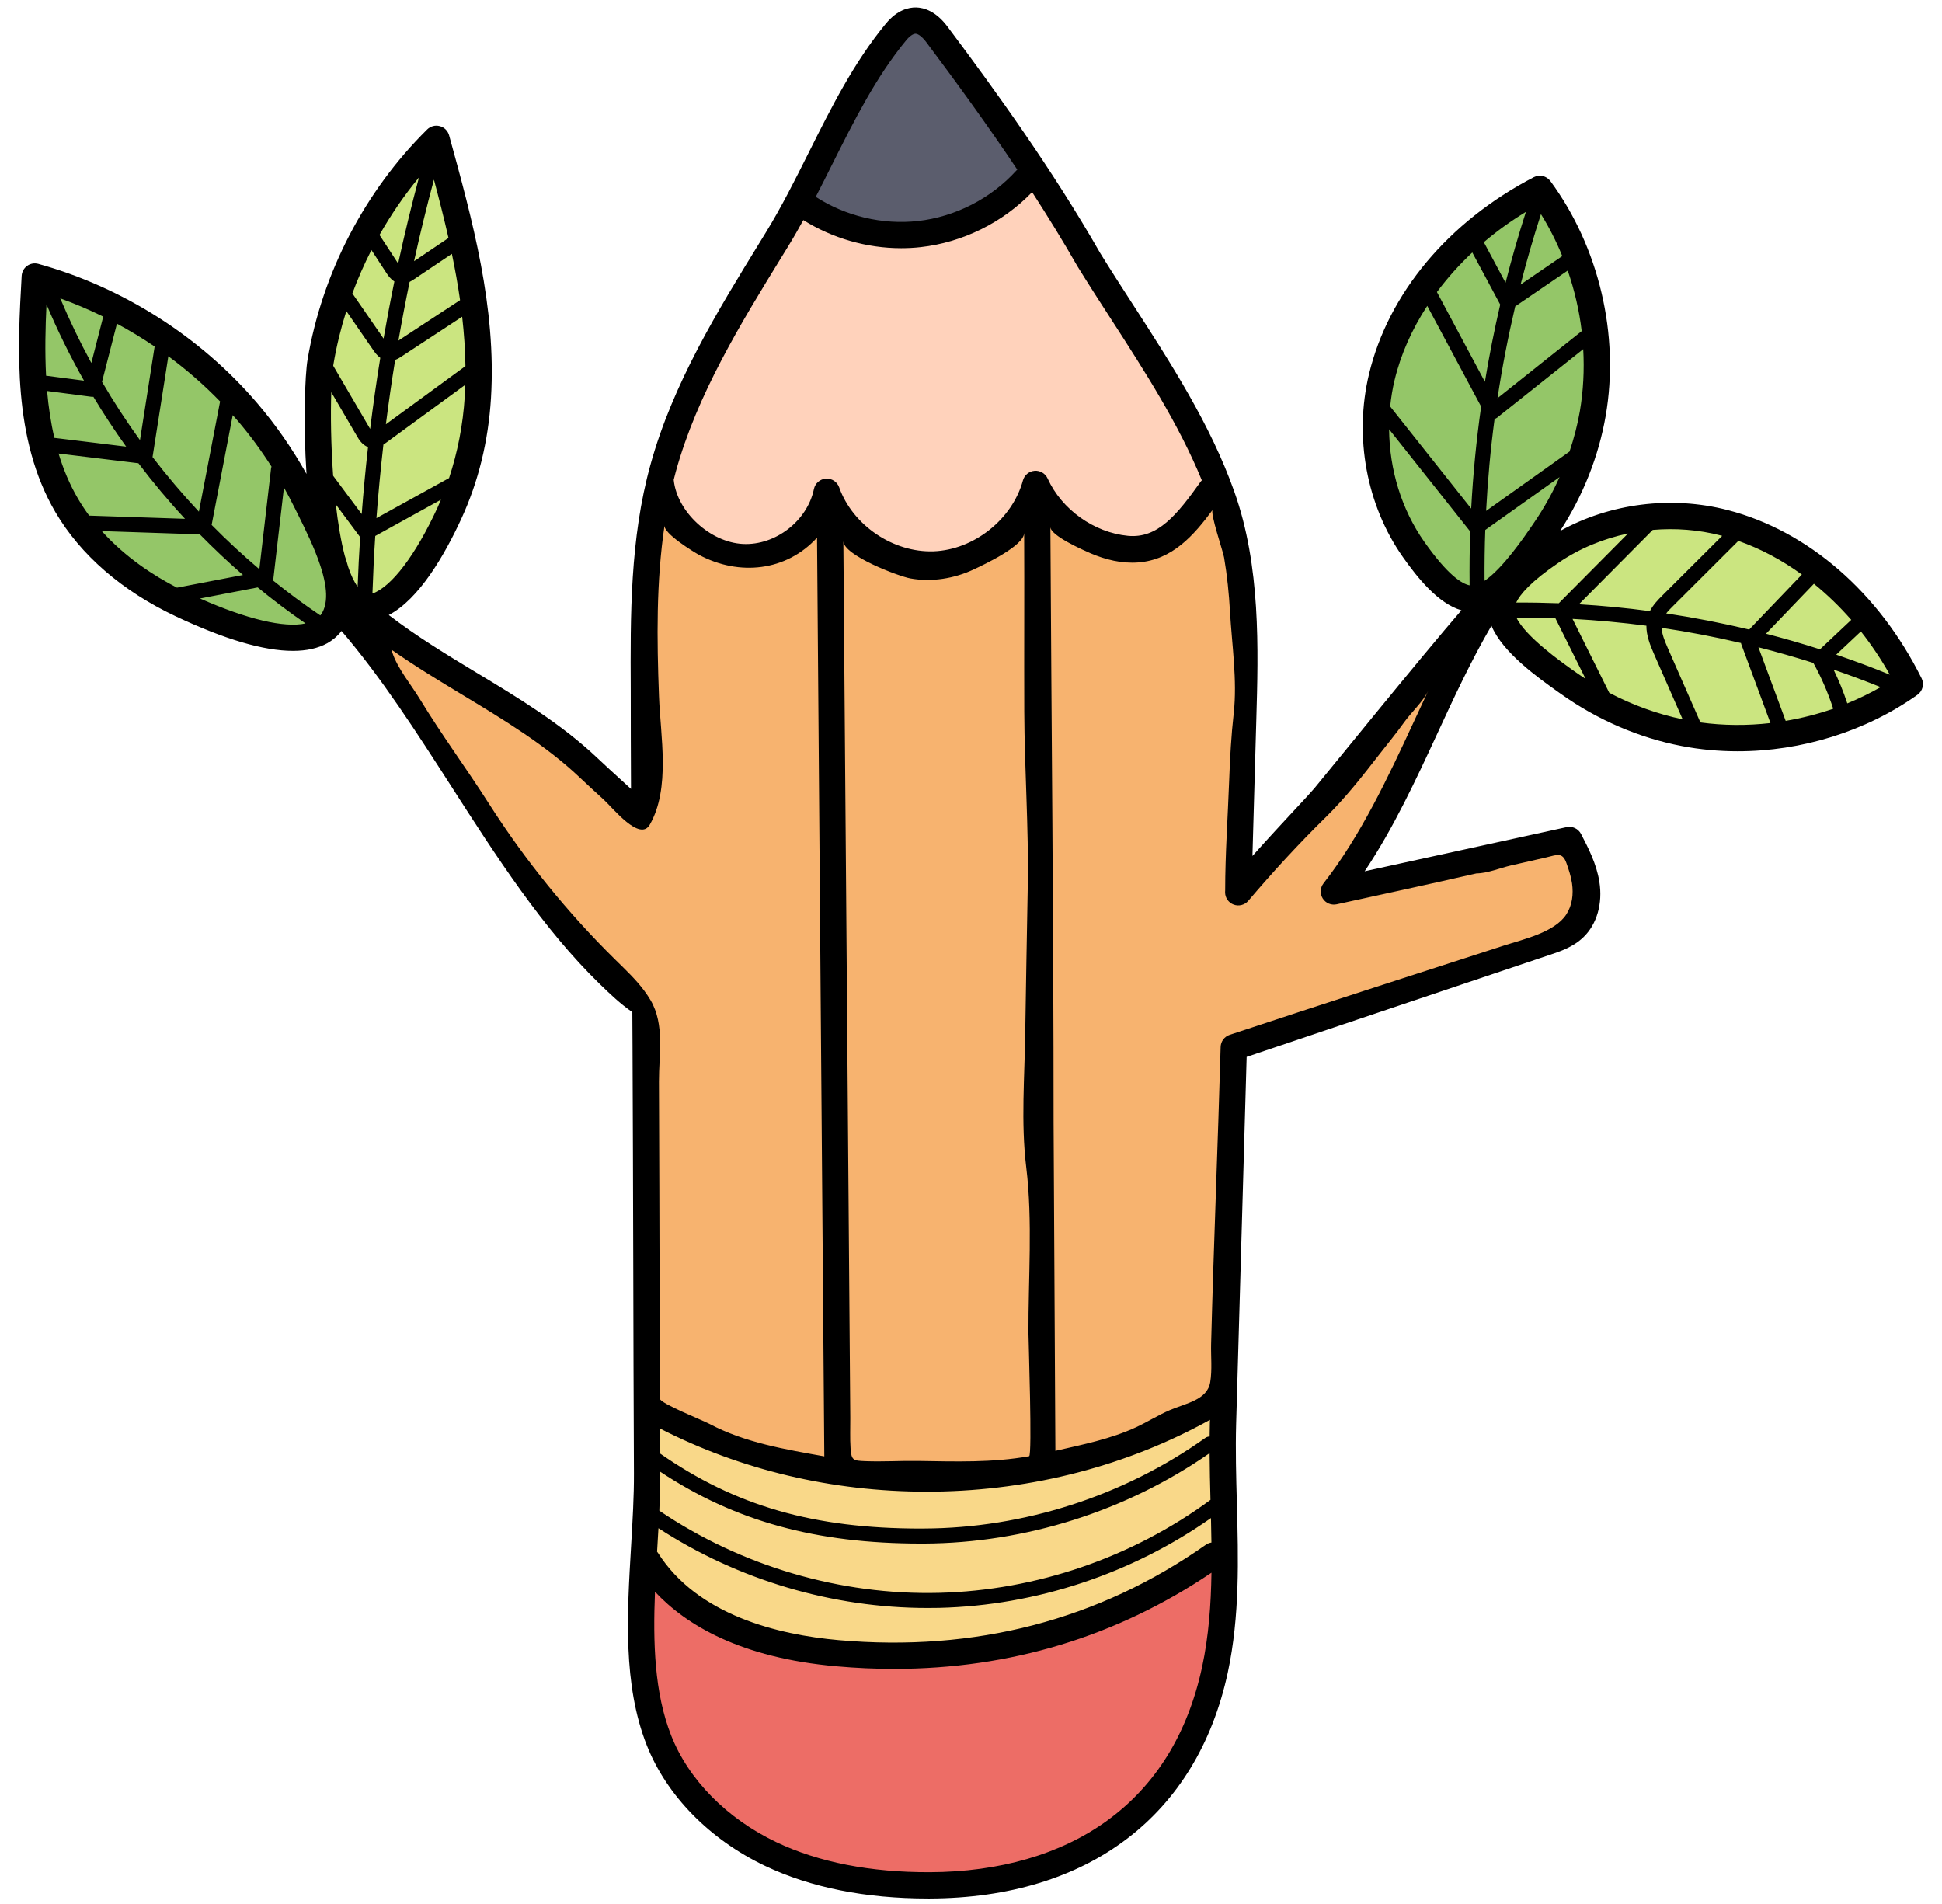
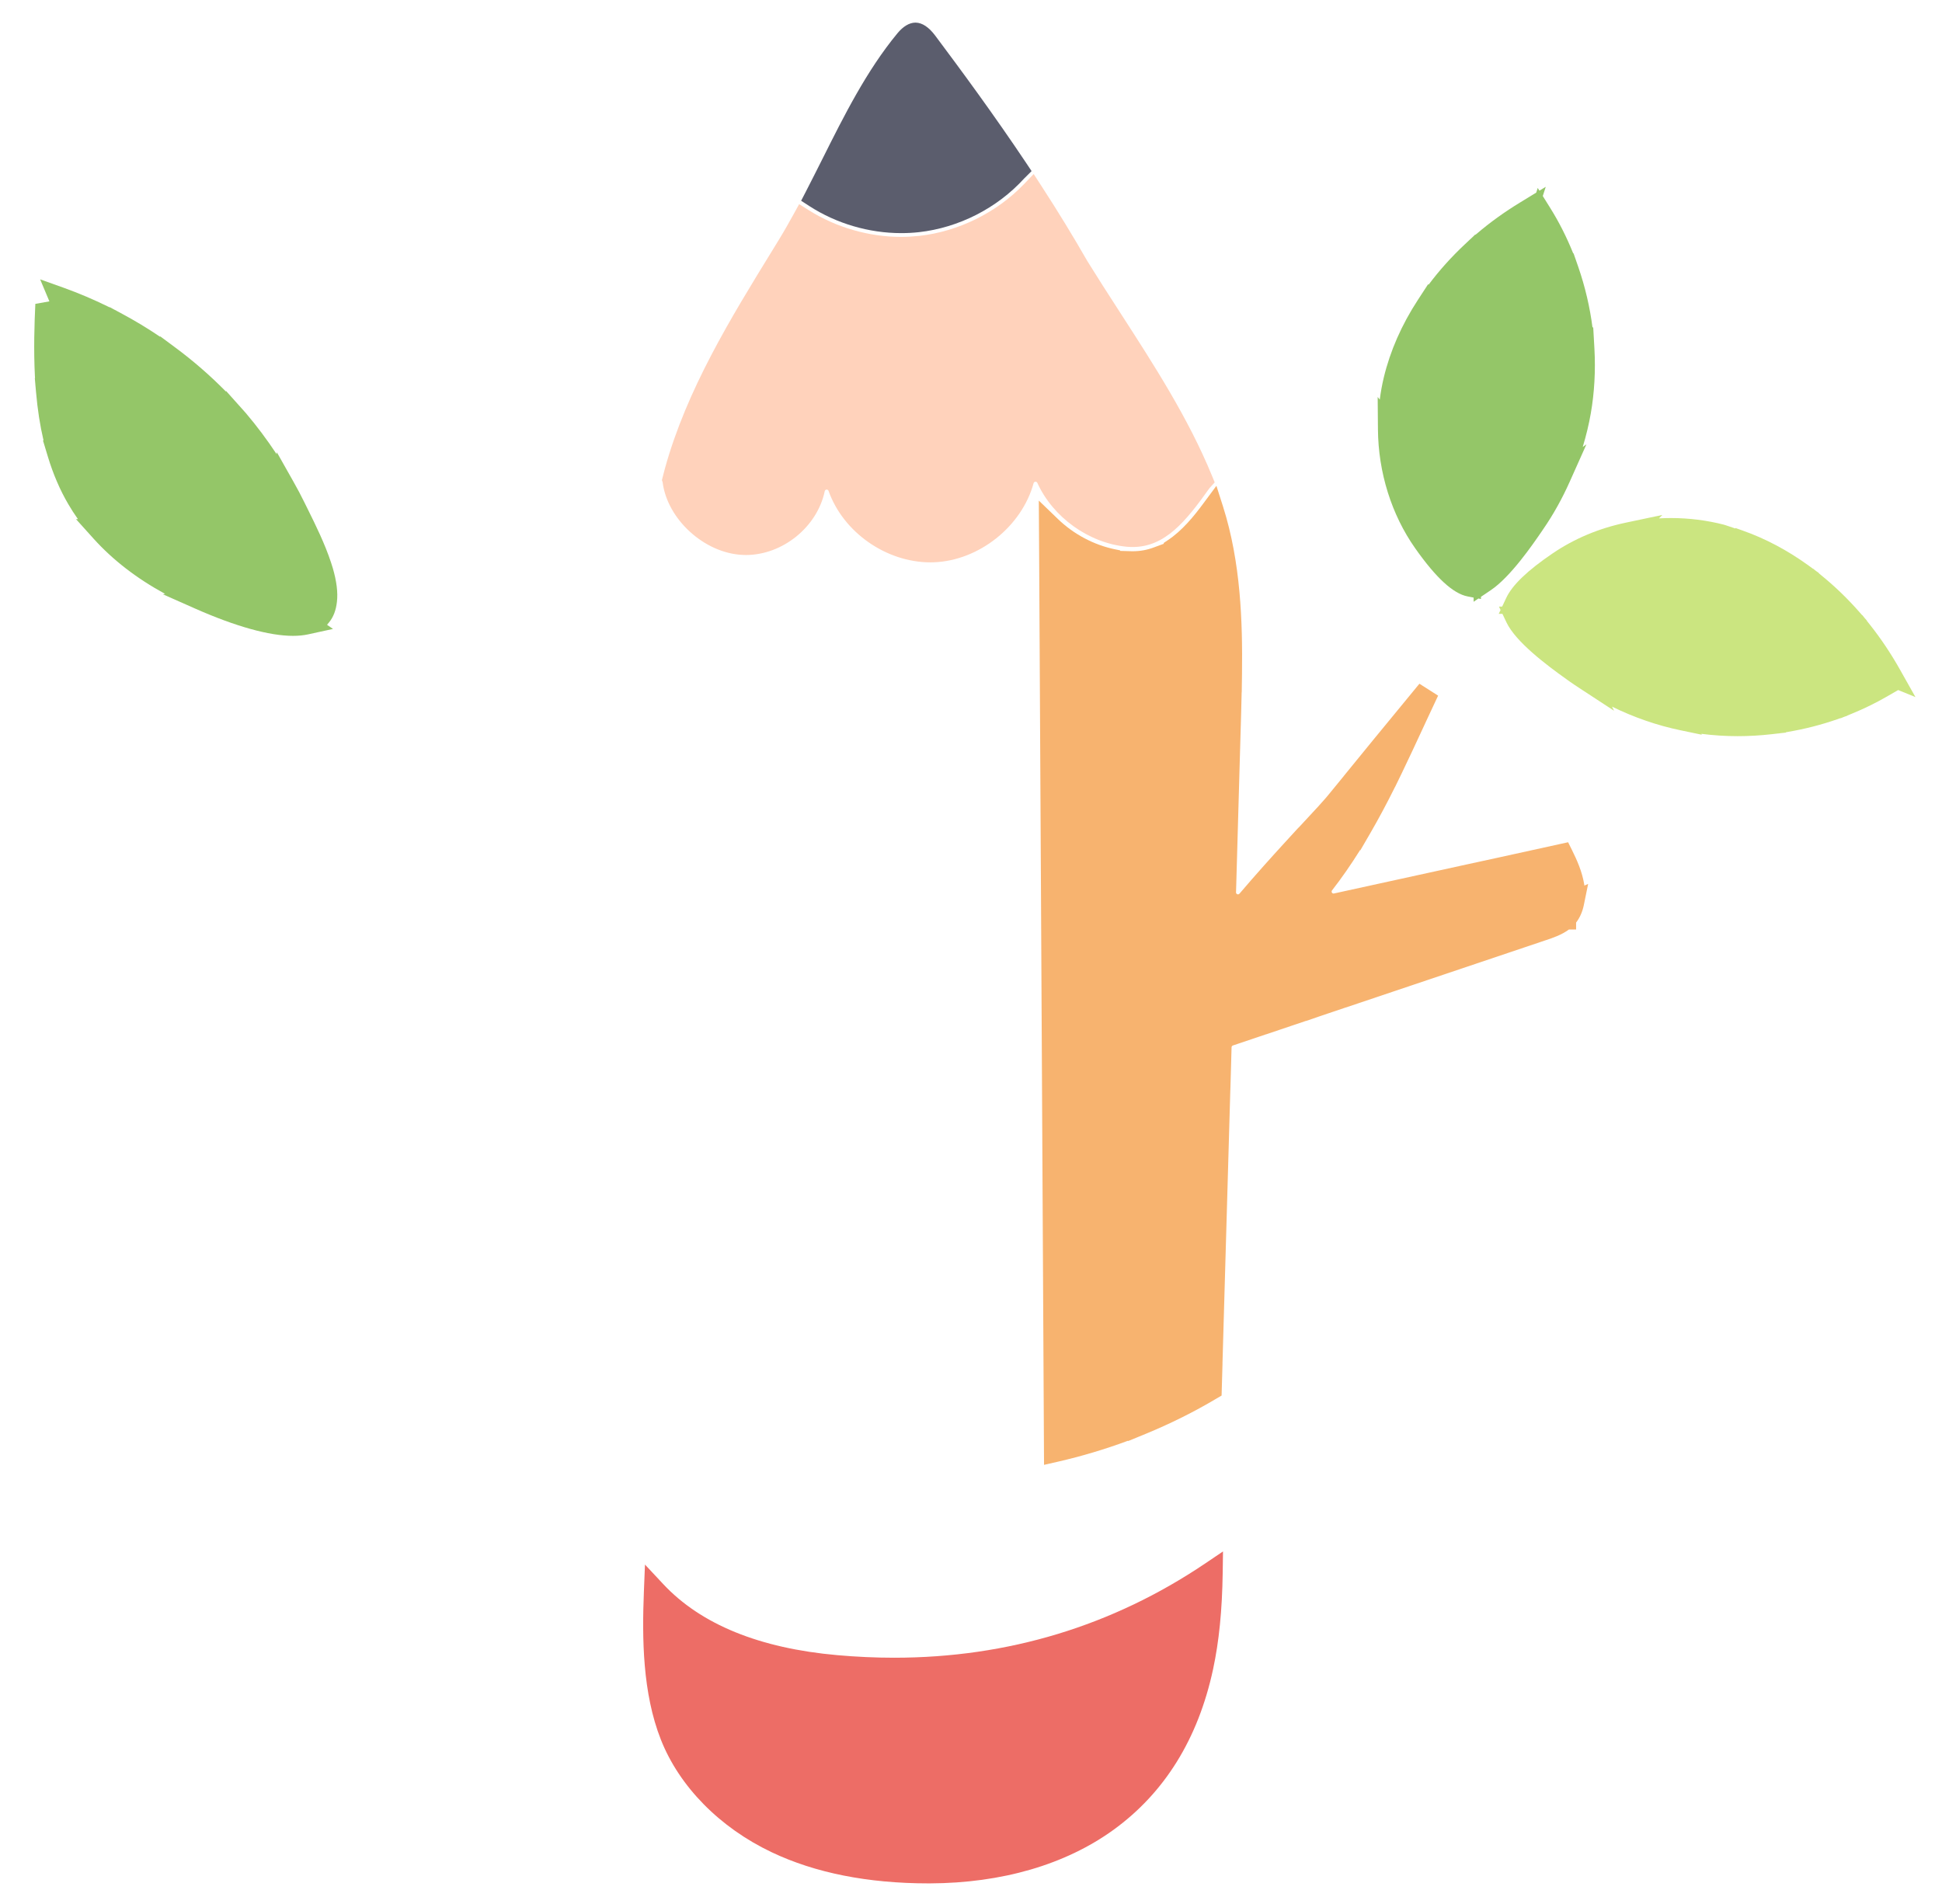
<svg xmlns="http://www.w3.org/2000/svg" width="51" height="50" viewBox="0 0 51 50" fill="none">
  <g clip-path="url(#clip0_9380_8378)">
    <path d="M26.958 4.293C26.102 3.012 25.227 1.826 24.56 0.935C24.393 0.713 24.221 0.598 24.049 0.594H24.037C23.88 0.596 23.718 0.693 23.569 0.873C22.759 1.853 22.169 3.033 21.595 4.18C21.453 4.463 21.309 4.749 21.161 5.036L21.039 5.272L21.262 5.416C21.967 5.871 22.821 6.122 23.667 6.122C23.822 6.122 23.979 6.114 24.132 6.097C25.181 5.98 26.189 5.465 26.898 4.685C26.906 4.678 26.914 4.671 26.921 4.663L27.091 4.493L26.958 4.293Z" fill="#5B5D6D" />
    <path d="M50.303 18.306L49.89 17.573C49.656 17.158 49.391 16.763 49.104 16.401L49.025 16.302L49.029 16.299L48.968 16.229L48.905 16.151L48.902 16.154L48.842 16.086C48.528 15.727 48.186 15.396 47.825 15.104L47.765 15.054L47.769 15.05L47.674 14.981L47.615 14.933L47.612 14.936L47.497 14.852C46.943 14.451 46.357 14.14 45.754 13.929L45.58 13.867L45.57 13.878L45.325 13.795L45.295 13.786L45.278 13.78C44.825 13.663 44.354 13.604 43.876 13.604C43.773 13.604 43.67 13.608 43.567 13.613L43.656 13.523L42.698 13.725C41.993 13.873 41.347 14.144 40.778 14.53C40.115 14.98 39.715 15.363 39.557 15.7L39.449 15.929L39.365 15.93L39.407 16.019L39.359 16.12L39.456 16.12L39.563 16.346C39.806 16.853 40.591 17.449 41.16 17.853L41.229 17.902C41.314 17.963 41.401 18.019 41.484 18.074L42.388 18.665L42.333 18.556C42.914 18.841 43.519 19.05 44.135 19.178L44.691 19.294L44.681 19.271C44.992 19.311 45.313 19.332 45.634 19.332C45.931 19.332 46.234 19.314 46.533 19.28L46.708 19.26L46.709 19.262L46.747 19.255L46.904 19.238L46.901 19.229L46.948 19.221C47.397 19.145 47.833 19.033 48.244 18.89L48.335 18.858L48.337 18.863L48.426 18.826L48.514 18.795L48.513 18.791L48.628 18.744C48.948 18.613 49.254 18.464 49.54 18.299L49.849 18.121L50.303 18.306Z" fill="#CBE580" />
-     <path d="M12.429 8.284L12.376 7.811L12.369 7.816C12.312 7.423 12.24 7.016 12.155 6.606L12.066 6.18L12.063 6.182C11.962 5.733 11.844 5.258 11.679 4.642L11.397 3.586L11.113 4.642C11.113 4.643 11.113 4.644 11.112 4.645L10.777 4.473C10.387 4.947 10.035 5.459 9.73 5.995L9.723 5.983L9.493 6.434C9.312 6.789 9.15 7.157 9.009 7.528L8.997 7.511L8.816 8.08C8.681 8.504 8.575 8.936 8.496 9.369L8.442 9.276L8.408 10.29C8.388 10.883 8.4 11.583 8.44 12.248L8.405 12.202L8.529 13.281C8.592 13.832 8.674 14.301 8.774 14.676L8.779 14.692C8.816 14.804 8.841 14.889 8.862 14.966L8.864 14.977L8.868 14.988C8.954 15.239 9.048 15.433 9.157 15.581L9.655 16.261L9.667 15.938L9.879 15.863C10.461 15.659 11.144 14.782 11.754 13.458C11.789 13.385 11.819 13.31 11.85 13.235L12.167 12.464L12.122 12.489C12.327 11.827 12.454 11.135 12.497 10.431C12.502 10.346 12.506 10.262 12.509 10.177L12.534 9.512L12.514 9.527C12.506 9.13 12.478 8.713 12.429 8.284Z" fill="#CBE580" />
    <path d="M29.421 8.216L29.384 8.158C29.105 7.727 28.818 7.281 28.547 6.843L28.547 6.842C28.186 6.211 27.783 5.551 27.347 4.88L27.146 4.57L26.89 4.837C26.171 5.585 25.169 6.08 24.143 6.194C23.982 6.211 23.821 6.221 23.665 6.221C22.821 6.221 21.963 5.974 21.249 5.526L20.987 5.361L20.837 5.633C20.728 5.831 20.597 6.065 20.454 6.297L20.298 6.552C19.185 8.361 18.034 10.233 17.461 12.306C17.448 12.355 17.436 12.403 17.423 12.452L17.383 12.608L17.402 12.665C17.524 13.636 18.495 14.524 19.496 14.572C19.526 14.574 19.556 14.575 19.587 14.575C20.553 14.575 21.463 13.838 21.659 12.898C21.664 12.875 21.683 12.858 21.709 12.857C21.732 12.857 21.752 12.87 21.759 12.891C22.145 13.979 23.272 14.768 24.438 14.768C24.467 14.768 24.496 14.767 24.526 14.766C25.707 14.722 26.833 13.828 27.144 12.688C27.15 12.667 27.168 12.652 27.193 12.65C27.214 12.65 27.234 12.662 27.242 12.68C27.654 13.589 28.598 14.263 29.59 14.358C29.642 14.363 29.694 14.365 29.745 14.365C30.594 14.365 31.139 13.697 31.763 12.819L31.9 12.668L31.83 12.497C31.211 10.986 30.301 9.578 29.421 8.216Z" fill="#FFD2BB" />
-     <path d="M41.602 23.213C41.548 22.886 41.41 22.579 41.283 22.323L41.181 22.118L39.36 22.518L38.522 22.7L37.516 22.92L35.034 23.463C35.03 23.464 35.026 23.465 35.022 23.465C35.005 23.465 34.988 23.456 34.979 23.442C34.967 23.422 34.968 23.398 34.982 23.381C35.231 23.062 35.473 22.714 35.719 22.322L35.724 22.331L35.992 21.869C36.207 21.498 36.416 21.107 36.632 20.673L36.637 20.663L36.638 20.664L36.728 20.479L36.739 20.456H36.739L36.812 20.306C37.005 19.907 37.192 19.503 37.383 19.091L37.458 18.929C37.56 18.709 37.662 18.489 37.767 18.268L37.276 17.955C36.865 18.452 36.443 18.967 36.075 19.416V19.416L35.295 20.372L35.294 20.375L34.892 20.866C34.861 20.904 34.836 20.933 34.82 20.952L34.813 20.96C34.726 21.064 34.562 21.241 34.334 21.486C34.334 21.486 34.198 21.632 34.1 21.738L34.099 21.735L33.709 22.161C33.419 22.478 32.984 22.959 32.551 23.468C32.541 23.48 32.527 23.487 32.512 23.487C32.506 23.487 32.5 23.485 32.494 23.484C32.473 23.476 32.459 23.456 32.459 23.43C32.46 23.425 32.461 23.406 32.461 23.406L32.558 19.989L32.589 18.921L32.596 18.67C32.6 18.507 32.604 18.344 32.608 18.18L32.61 18.182L32.613 17.957L32.615 17.836H32.615L32.617 17.681C32.633 16.342 32.587 14.775 32.119 13.303L31.945 12.758L31.604 13.218C31.354 13.556 31.047 13.935 30.667 14.187L30.564 14.256L30.559 14.281L30.296 14.378C30.118 14.444 29.939 14.476 29.747 14.476C29.73 14.476 29.713 14.476 29.696 14.475L29.421 14.467L29.413 14.452L29.276 14.424C28.726 14.31 28.195 14.028 27.782 13.629L27.281 13.146L27.291 14.832L27.291 14.833L27.335 22.914V22.914L27.374 30.22V30.22L27.418 38.468L27.774 38.387C28.405 38.243 29.028 38.056 29.626 37.834L29.625 37.844L29.876 37.741L29.895 37.733V37.733L30.09 37.653C30.736 37.387 31.359 37.077 31.942 36.73L32.081 36.648L32.105 35.812H32.104L32.31 28.628H32.311L32.319 28.356C32.326 28.072 32.334 27.788 32.343 27.503C32.343 27.481 32.358 27.462 32.378 27.455C32.604 27.38 32.829 27.304 33.055 27.227L33.248 27.162L33.249 27.163L33.619 27.038C33.71 27.007 33.801 26.977 33.891 26.946L34.298 26.809L34.298 26.812L34.646 26.692C34.715 26.668 34.785 26.645 34.855 26.621L34.882 26.612C35.03 26.562 35.178 26.512 35.327 26.462L35.461 26.418V26.418L38.517 25.39H38.517L40.558 24.703C40.762 24.636 41.009 24.554 41.203 24.409L41.391 24.409V24.227C41.488 24.101 41.558 23.944 41.594 23.767L41.707 23.212L41.609 23.256L41.602 23.213Z" fill="#F7B36F" />
-     <path d="M27.27 30.11L27.229 22.491L27.179 13.195L26.667 13.803C26.334 14.198 25.904 14.504 25.424 14.688L25.257 14.753L25.079 14.797C24.897 14.841 24.711 14.867 24.523 14.874C24.491 14.876 24.459 14.877 24.427 14.877C24.36 14.877 24.293 14.873 24.231 14.869L24.049 14.857L23.866 14.819C23.304 14.702 22.765 14.411 22.348 14.001L21.844 13.503L21.893 19.684H21.894L21.907 21.443L21.907 21.444L21.94 25.613H21.94L21.954 27.354H21.954L22.043 38.608L22.296 38.641C22.582 38.679 22.867 38.708 23.143 38.73L23.3 38.742V38.743L23.344 38.745L23.494 38.757L23.494 38.753L23.55 38.755C23.783 38.767 24.027 38.773 24.276 38.773C24.327 38.773 24.377 38.773 24.427 38.773L24.425 38.779L24.882 38.763C25.615 38.737 26.353 38.659 27.073 38.53L27.316 38.486L27.271 30.111L27.27 30.11Z" fill="#F7B36F" />
-     <path d="M21.888 31.697C21.888 31.697 21.868 29.199 21.868 29.199C21.868 29.199 21.79 19.273 21.79 19.273L21.743 13.373L21.24 13.924C20.804 14.401 20.185 14.685 19.586 14.685C19.555 14.685 19.524 14.685 19.493 14.684C19.479 14.682 19.465 14.681 19.451 14.681H19.037C18.997 14.647 18.957 14.612 18.915 14.58L18.882 14.554L18.843 14.538C18.702 14.483 18.567 14.415 18.441 14.335L18.283 14.235L18.151 14.126C17.974 13.979 17.819 13.813 17.69 13.632L17.269 13.039L17.161 13.758C16.99 14.909 16.96 16.083 16.958 17.19L16.952 17.184L16.959 17.865C16.96 17.95 16.96 18.036 16.96 18.121C16.96 18.631 16.962 19.165 16.963 19.729C16.963 19.729 16.966 20.59 16.967 20.589C16.968 20.89 16.97 21.198 16.972 21.517C16.972 21.539 16.959 21.558 16.939 21.567C16.933 21.57 16.926 21.571 16.919 21.571C16.911 21.571 16.897 21.569 16.883 21.556C16.612 21.297 16.336 21.045 16.054 20.789L15.959 20.702C15.772 20.53 15.593 20.366 15.421 20.203C14.5 19.329 13.383 18.655 12.302 18.003C11.721 17.652 11.063 17.255 10.447 16.821L9.773 16.348L9.996 17.14C10.004 17.169 10.014 17.198 10.023 17.226L10.038 17.271L10.066 17.309C10.571 17.981 11.008 18.699 11.447 19.415C11.655 19.756 11.846 20.129 12.103 20.436C12.198 20.55 12.502 20.76 12.502 20.93C12.502 20.93 12.54 20.99 12.54 20.99L12.75 21.314C13.148 21.925 13.677 22.726 14.251 23.497L14.826 24.268L14.825 24.232C14.929 24.36 15.031 24.483 15.132 24.601L15.461 24.983L15.464 24.974C15.658 25.187 15.851 25.388 16.041 25.572L16.08 25.609C16.185 25.71 16.294 25.814 16.406 25.915L16.42 25.927L16.394 25.94L16.787 26.222C16.861 26.274 16.919 26.313 16.974 26.346C16.991 26.356 17.001 26.373 17.001 26.391L17.008 27.477C17.008 27.561 17.008 27.646 17.008 27.73V27.736L17.01 28.203C17.017 29.769 17.021 31.349 17.025 32.887C17.025 32.887 17.029 34.195 17.028 34.195C17.028 34.195 17.032 35.639 17.033 35.638L17.036 36.906L17.188 36.989C17.667 37.251 18.168 37.488 18.678 37.695L19.174 37.896L19.172 37.884C19.959 38.169 20.773 38.388 21.594 38.536L21.942 38.598C21.942 38.598 21.888 31.697 21.888 31.697Z" fill="#F7B36F" />
+     <path d="M41.602 23.213C41.548 22.886 41.41 22.579 41.283 22.323L41.181 22.118L39.36 22.518L38.522 22.7L37.516 22.92L35.034 23.463C35.03 23.464 35.026 23.465 35.022 23.465C35.005 23.465 34.988 23.456 34.979 23.442C34.967 23.422 34.968 23.398 34.982 23.381C35.231 23.062 35.473 22.714 35.719 22.322L35.724 22.331L35.992 21.869C36.207 21.498 36.416 21.107 36.632 20.673L36.637 20.663L36.638 20.664L36.728 20.479L36.739 20.456H36.739L36.812 20.306C37.005 19.907 37.192 19.503 37.383 19.091L37.458 18.929C37.56 18.709 37.662 18.489 37.767 18.268L37.276 17.955C36.865 18.452 36.443 18.967 36.075 19.416V19.416L35.295 20.372L35.294 20.375L34.892 20.866C34.861 20.904 34.836 20.933 34.82 20.952L34.813 20.96C34.726 21.064 34.562 21.241 34.334 21.486C34.334 21.486 34.198 21.632 34.1 21.738L34.099 21.735L33.709 22.161C33.419 22.478 32.984 22.959 32.551 23.468C32.541 23.48 32.527 23.487 32.512 23.487C32.506 23.487 32.5 23.485 32.494 23.484C32.473 23.476 32.459 23.456 32.459 23.43C32.46 23.425 32.461 23.406 32.461 23.406L32.558 19.989L32.589 18.921L32.596 18.67C32.6 18.507 32.604 18.344 32.608 18.18L32.61 18.182L32.613 17.957L32.615 17.836H32.615L32.617 17.681C32.633 16.342 32.587 14.775 32.119 13.303L31.945 12.758L31.604 13.218C31.354 13.556 31.047 13.935 30.667 14.187L30.564 14.256L30.559 14.281L30.296 14.378C30.118 14.444 29.939 14.476 29.747 14.476C29.73 14.476 29.713 14.476 29.696 14.475L29.421 14.467L29.413 14.452L29.276 14.424C28.726 14.31 28.195 14.028 27.782 13.629L27.281 13.146L27.291 14.832L27.291 14.833L27.335 22.914V22.914L27.374 30.22V30.22L27.418 38.468L27.774 38.387C28.405 38.243 29.028 38.056 29.626 37.834L29.625 37.844L29.876 37.741L29.895 37.733V37.733L30.09 37.653C30.736 37.387 31.359 37.077 31.942 36.73L32.081 36.648L32.105 35.812H32.104L32.31 28.628H32.311L32.319 28.356C32.326 28.072 32.334 27.788 32.343 27.503C32.343 27.481 32.358 27.462 32.378 27.455C32.604 27.38 32.829 27.304 33.055 27.227L33.248 27.162L33.249 27.163L33.619 27.038L34.298 26.809L34.298 26.812L34.646 26.692C34.715 26.668 34.785 26.645 34.855 26.621L34.882 26.612C35.03 26.562 35.178 26.512 35.327 26.462L35.461 26.418V26.418L38.517 25.39H38.517L40.558 24.703C40.762 24.636 41.009 24.554 41.203 24.409L41.391 24.409V24.227C41.488 24.101 41.558 23.944 41.594 23.767L41.707 23.212L41.609 23.256L41.602 23.213Z" fill="#F7B36F" />
    <path d="M23.482 43.533C22.994 43.533 22.493 43.51 21.994 43.466C19.945 43.285 18.405 42.657 17.417 41.599L16.938 41.087L16.91 41.787C16.86 43.028 16.874 44.461 17.354 45.68C17.839 46.914 18.9 47.993 20.265 48.641C21.407 49.184 22.792 49.459 24.384 49.459H24.419C26.312 49.452 27.979 48.966 29.24 48.054C30.584 47.081 31.464 45.663 31.857 43.837C32.014 43.104 32.095 42.299 32.11 41.303L32.118 40.742L31.653 41.056C29.216 42.699 26.467 43.533 23.482 43.533Z" fill="#ED6D66" />
-     <path d="M32.095 39.858L32.083 39.309L32.081 39.311C32.07 38.889 32.062 38.526 32.06 38.159L32.059 37.947L32.061 37.714C32.063 37.601 32.063 37.489 32.067 37.374L32.081 36.781L31.634 37.029C29.514 38.205 27.061 38.844 24.54 38.877L24.522 38.877C24.458 38.878 24.394 38.879 24.33 38.879C21.912 38.879 19.54 38.317 17.468 37.253L17.039 37.033L17.044 38.325L17.046 38.325V38.648C17.046 38.661 17.046 38.676 17.047 38.691C17.047 38.97 17.04 39.278 17.023 39.658L17.017 39.822L17.017 39.822L16.994 40.228C16.986 40.36 16.979 40.494 16.97 40.63L16.964 40.733L16.961 40.858L17.037 40.942C18.142 42.678 20.346 43.216 22.003 43.362C22.498 43.406 22.994 43.428 23.478 43.428C26.549 43.428 29.362 42.545 31.841 40.803C31.842 40.803 31.847 40.798 31.865 40.795L32.112 40.753L32.108 40.503C32.105 40.287 32.1 40.073 32.095 39.858Z" fill="#F9D889" />
    <path d="M41.872 9.155L41.84 8.589L41.822 8.604C41.754 8.07 41.629 7.535 41.449 7.012L41.388 6.837L41.389 6.836L41.379 6.811L41.323 6.65L41.315 6.655L41.3 6.618C41.136 6.214 40.94 5.828 40.717 5.47L40.516 5.148L40.594 4.906L40.428 5.007L40.383 4.936L40.344 5.058L39.922 5.316C39.514 5.564 39.129 5.841 38.779 6.14L38.747 6.166L38.743 6.158L38.617 6.278L38.599 6.293L38.599 6.294L38.465 6.42C38.113 6.75 37.794 7.106 37.516 7.478L37.507 7.46L37.237 7.874C36.809 8.529 36.508 9.216 36.34 9.916C36.295 10.103 36.26 10.297 36.235 10.494L36.18 10.425L36.187 11.277C36.196 12.408 36.544 13.518 37.167 14.401C37.713 15.176 38.162 15.588 38.539 15.662L38.699 15.693L38.7 15.803L38.826 15.717L38.893 15.731L38.892 15.673L39.151 15.498C39.672 15.148 40.261 14.286 40.483 13.962L40.531 13.891C40.792 13.513 41.024 13.096 41.223 12.651L41.662 11.669L41.565 11.738C41.655 11.44 41.727 11.144 41.777 10.855C41.872 10.309 41.904 9.737 41.872 9.155Z" fill="#94C668" />
    <path d="M8.733 14.898C8.72 14.858 8.707 14.819 8.695 14.777L8.691 14.765C8.532 14.281 8.282 13.775 8.097 13.401C8.066 13.339 7.999 13.203 7.999 13.203C7.91 13.021 7.814 12.838 7.712 12.659L7.27 11.876L7.264 11.926C7.014 11.549 6.745 11.187 6.457 10.849C6.419 10.806 6.381 10.764 6.344 10.722L5.936 10.266L5.933 10.282C5.526 9.868 5.077 9.476 4.595 9.12L4.207 8.832L4.205 8.844C3.877 8.623 3.542 8.42 3.209 8.242L3.054 8.159L3.054 8.156L3 8.13L2.88 8.065L2.878 8.071L2.84 8.052C2.454 7.863 2.064 7.698 1.681 7.56L1.054 7.336L1.297 7.914L0.928 7.98C0.904 8.496 0.881 9.178 0.917 9.882L0.92 9.931L0.914 9.93L0.929 10.102L0.93 10.126H0.931L0.946 10.293C0.986 10.757 1.051 11.174 1.143 11.566L1.143 11.567L1.128 11.565L1.258 11.995C1.396 12.451 1.577 12.872 1.796 13.244C1.872 13.375 1.955 13.503 2.048 13.634L1.995 13.632L2.456 14.144C2.961 14.705 3.594 15.193 4.336 15.596L4.279 15.607L5.135 15.986C6.187 16.451 7.073 16.698 7.695 16.698C7.838 16.698 7.969 16.685 8.086 16.66L8.746 16.516L8.589 16.408L8.639 16.347C8.755 16.206 8.823 16.029 8.848 15.807C8.877 15.559 8.841 15.265 8.738 14.912L8.733 14.898Z" fill="#94C668" />
-     <path d="M50.464 17.812C49.339 15.552 47.483 13.942 45.372 13.395C43.887 13.011 42.278 13.219 40.971 13.944C41.572 13.02 41.985 11.979 42.168 10.92C42.536 8.796 41.994 6.491 40.716 4.755C40.615 4.618 40.43 4.575 40.279 4.653C38.039 5.817 36.462 7.701 35.953 9.821C35.555 11.476 35.887 13.273 36.842 14.628C37.223 15.169 37.771 15.854 38.38 16.027C38.371 16.036 38.365 16.044 38.357 16.053C38.118 16.329 37.779 16.731 37.351 17.247C36.575 18.182 35.675 19.285 35.079 20.015C34.793 20.365 34.587 20.618 34.516 20.703C34.431 20.804 34.247 21.002 34.013 21.253C33.717 21.572 33.319 21.999 32.891 22.479L32.992 18.93C33.047 17.026 33.109 14.868 32.416 12.913C31.794 11.157 30.759 9.555 29.758 8.005C29.469 7.559 29.171 7.097 28.892 6.644C27.634 4.446 26.159 2.404 24.881 0.696C24.577 0.291 24.266 0.2 24.059 0.195C23.86 0.192 23.561 0.26 23.265 0.619C22.425 1.635 21.823 2.838 21.241 4.002C20.889 4.705 20.526 5.431 20.119 6.093L19.964 6.346C18.836 8.18 17.669 10.077 17.082 12.205C16.544 14.147 16.554 16.168 16.564 18.12C16.564 18.92 16.566 19.776 16.571 20.718C16.488 20.642 16.405 20.567 16.323 20.492C16.102 20.291 15.893 20.099 15.695 19.912C14.745 19.011 13.608 18.324 12.508 17.661C11.729 17.19 10.932 16.707 10.21 16.151C11.009 15.733 11.679 14.57 12.115 13.624C12.563 12.652 12.825 11.585 12.894 10.453C13.039 8.074 12.406 5.776 11.794 3.553C11.761 3.435 11.669 3.343 11.55 3.312C11.432 3.28 11.306 3.313 11.219 3.399C9.577 5.022 8.461 7.169 8.077 9.445C8.008 9.852 7.963 11.128 8.049 12.446C7.679 11.785 7.248 11.164 6.761 10.594C5.268 8.843 3.224 7.542 1.006 6.929C0.906 6.901 0.798 6.92 0.713 6.981C0.628 7.042 0.576 7.138 0.569 7.242C0.462 9.149 0.328 11.523 1.453 13.446C2.114 14.574 3.207 15.521 4.613 16.184C5.896 16.789 6.926 17.092 7.692 17.092C8.052 17.092 8.354 17.025 8.596 16.891C8.717 16.823 8.852 16.721 8.969 16.57C10.014 17.789 10.946 19.239 11.85 20.647C13.03 22.485 14.251 24.387 15.765 25.855C16.012 26.094 16.288 26.36 16.606 26.579L16.611 27.479C16.62 29.342 16.625 31.235 16.63 33.067C16.634 34.908 16.639 36.812 16.648 38.685C16.651 39.292 16.613 39.93 16.573 40.606C16.467 42.391 16.357 44.237 16.983 45.826C17.504 47.152 18.638 48.309 20.093 49C21.289 49.569 22.729 49.857 24.375 49.857C24.39 49.857 24.404 49.857 24.419 49.857C28.583 49.842 31.435 47.679 32.244 43.921C32.562 42.438 32.521 40.928 32.482 39.469C32.463 38.784 32.444 38.075 32.463 37.388L32.486 36.608C32.57 33.657 32.654 30.705 32.739 27.754C33.168 27.611 33.597 27.466 34.025 27.321C34.354 27.209 34.684 27.097 35.014 26.987C36.907 26.351 38.801 25.714 40.692 25.078C40.97 24.986 41.315 24.871 41.583 24.611C41.937 24.271 42.093 23.727 42.002 23.157C41.928 22.686 41.711 22.268 41.52 21.899C41.449 21.761 41.292 21.688 41.14 21.721C39.906 21.991 38.671 22.261 37.437 22.531L35.838 22.881C36.604 21.734 37.185 20.477 37.751 19.255C38.187 18.311 38.638 17.339 39.168 16.432C39.459 17.134 40.389 17.795 40.925 18.176L40.995 18.225C41.948 18.904 43.044 19.377 44.164 19.591C44.647 19.684 45.14 19.729 45.634 19.729C47.307 19.729 48.997 19.21 50.354 18.247C50.493 18.148 50.54 17.964 50.464 17.812ZM6.236 11.042C6.561 11.422 6.859 11.828 7.13 12.253C7.125 12.267 7.121 12.281 7.119 12.296L6.811 14.947C6.376 14.579 5.958 14.191 5.558 13.785L6.112 10.902C6.153 10.948 6.196 10.994 6.236 11.042ZM5.78 10.542L5.223 13.437C4.794 12.979 4.388 12.5 4.006 12.002L4.421 9.355C4.906 9.713 5.361 10.11 5.78 10.542ZM4.061 9.1L3.676 11.558C3.319 11.063 2.986 10.553 2.679 10.027L3.071 8.5C3.411 8.683 3.742 8.883 4.061 9.1ZM2.711 8.315L2.399 9.532C2.098 8.98 1.826 8.414 1.582 7.835C1.967 7.973 2.344 8.134 2.711 8.315ZM1.221 7.993C1.509 8.679 1.839 9.348 2.206 9.996L1.21 9.866C1.177 9.23 1.192 8.595 1.221 7.993ZM1.428 11.499C1.334 11.095 1.273 10.682 1.237 10.267L2.399 10.419C2.408 10.42 2.417 10.421 2.425 10.421C2.434 10.421 2.443 10.42 2.452 10.419C2.721 10.867 3.009 11.304 3.313 11.729L1.428 11.499ZM2.342 13.541C2.238 13.4 2.14 13.252 2.049 13.097C1.829 12.722 1.663 12.323 1.538 11.91L3.635 12.165C4.019 12.671 4.427 13.159 4.859 13.625L2.342 13.541ZM2.673 13.947L5.248 14.033C5.611 14.403 5.989 14.759 6.381 15.099L4.648 15.432C4.023 15.11 3.288 14.63 2.673 13.947ZM5.252 15.717L6.768 15.426C7.173 15.759 7.593 16.075 8.024 16.372C7.465 16.494 6.488 16.263 5.252 15.717ZM8.557 15.773C8.535 15.962 8.477 16.081 8.412 16.161C7.984 15.873 7.57 15.565 7.168 15.242C7.172 15.23 7.176 15.219 7.178 15.207L7.457 12.802C7.554 12.976 7.647 13.152 7.735 13.331C7.766 13.394 7.8 13.462 7.835 13.532C8.02 13.905 8.26 14.39 8.413 14.856C8.427 14.904 8.442 14.948 8.456 14.994C8.538 15.275 8.583 15.545 8.557 15.773ZM12.205 10.411C12.16 11.15 12.018 11.876 11.793 12.554L9.886 13.607C9.934 12.962 9.996 12.318 10.069 11.675C10.097 11.658 10.12 11.641 10.14 11.626L12.218 10.106C12.214 10.207 12.211 10.309 12.205 10.411ZM12.223 9.614L10.134 11.142C10.206 10.577 10.286 10.013 10.378 9.451C10.448 9.425 10.507 9.387 10.549 9.359L12.137 8.317C12.186 8.748 12.217 9.18 12.223 9.614ZM11.867 6.666C11.951 7.069 12.024 7.475 12.082 7.882L10.464 8.943C10.553 8.428 10.651 7.915 10.757 7.403C10.805 7.379 10.847 7.352 10.879 7.33L11.867 6.666ZM11.396 4.717C11.531 5.225 11.662 5.736 11.778 6.25L10.874 6.859C11.031 6.141 11.205 5.427 11.396 4.717ZM11.003 4.659C10.803 5.409 10.62 6.162 10.456 6.92L9.966 6.17C10.267 5.638 10.614 5.131 11.003 4.659ZM9.754 6.566L10.15 7.172C10.187 7.229 10.254 7.328 10.357 7.391C10.254 7.89 10.16 8.39 10.073 8.891L9.254 7.705C9.398 7.316 9.565 6.936 9.754 6.566ZM9.392 15.407C9.299 15.279 9.217 15.104 9.145 14.892C9.119 14.795 9.089 14.697 9.056 14.601C8.953 14.211 8.876 13.742 8.819 13.247L9.455 14.101C9.456 14.101 9.457 14.102 9.458 14.103C9.43 14.537 9.408 14.972 9.392 15.407ZM9.499 13.5L8.749 12.494C8.691 11.689 8.68 10.887 8.7 10.299L9.379 11.461C9.423 11.537 9.51 11.683 9.665 11.741C9.599 12.326 9.544 12.913 9.499 13.5ZM9.72 11.262L8.751 9.605C8.753 9.59 8.755 9.573 8.758 9.56C8.837 9.089 8.951 8.624 9.095 8.169L9.804 9.196C9.84 9.248 9.899 9.333 9.987 9.397C9.886 10.018 9.798 10.64 9.721 11.264C9.721 11.264 9.72 11.263 9.72 11.262ZM9.855 14.075L11.579 13.123C11.549 13.194 11.52 13.265 11.488 13.335C10.918 14.572 10.282 15.411 9.781 15.587C9.798 15.083 9.822 14.578 9.855 14.075ZM21.858 4.31C22.423 3.182 23.007 2.015 23.797 1.059C23.889 0.947 23.979 0.887 24.043 0.885C24.118 0.887 24.224 0.971 24.328 1.11C25.084 2.12 25.91 3.249 26.716 4.455C26.708 4.463 26.699 4.469 26.691 4.478C26.028 5.212 25.085 5.695 24.102 5.804C23.174 5.906 22.207 5.676 21.423 5.169C21.571 4.882 21.716 4.595 21.858 4.31ZM17.747 12.389C18.308 10.355 19.449 8.501 20.552 6.707L20.707 6.455C20.843 6.234 20.971 6.008 21.097 5.779C21.86 6.258 22.766 6.518 23.667 6.518C23.838 6.518 24.009 6.509 24.178 6.49C25.279 6.368 26.337 5.843 27.105 5.045C27.514 5.677 27.915 6.327 28.295 6.992C28.297 6.995 28.299 6.999 28.301 7.002C28.585 7.462 28.886 7.929 29.178 8.38C30.053 9.735 30.955 11.132 31.562 12.613C31.552 12.623 31.541 12.634 31.533 12.646C30.906 13.528 30.402 14.146 29.621 14.071C28.73 13.986 27.882 13.38 27.512 12.565C27.452 12.432 27.314 12.352 27.17 12.363C27.025 12.375 26.903 12.476 26.864 12.616C26.585 13.638 25.576 14.439 24.518 14.478C23.457 14.515 22.393 13.796 22.038 12.798C21.986 12.652 21.845 12.56 21.689 12.569C21.535 12.58 21.406 12.692 21.375 12.843C21.201 13.68 20.365 14.326 19.513 14.285C18.651 14.243 17.784 13.445 17.694 12.611C17.693 12.608 17.692 12.605 17.692 12.602C17.71 12.531 17.727 12.459 17.747 12.389ZM24.661 41.829C22.068 41.894 19.466 41.127 17.315 39.672C17.33 39.335 17.34 39.005 17.338 38.681C17.338 38.67 17.338 38.659 17.338 38.648C19.301 39.948 21.43 40.535 24.187 40.535C24.213 40.535 24.24 40.535 24.266 40.535C26.926 40.524 29.583 39.681 31.766 38.161C31.769 38.573 31.778 38.984 31.789 39.388C29.731 40.901 27.215 41.766 24.661 41.829ZM31.802 39.865C31.807 40.078 31.811 40.293 31.814 40.508C31.764 40.516 31.714 40.534 31.669 40.565C28.854 42.544 25.609 43.387 22.027 43.071C20.434 42.93 18.318 42.418 17.278 40.777C17.271 40.767 17.263 40.759 17.256 40.749C17.258 40.715 17.26 40.681 17.262 40.647C17.273 40.473 17.283 40.302 17.292 40.132C19.383 41.491 21.864 42.227 24.358 42.227C24.462 42.227 24.567 42.226 24.671 42.224C27.214 42.161 29.721 41.327 31.802 39.865ZM31.773 37.368C31.77 37.486 31.769 37.605 31.767 37.724C31.728 37.724 31.689 37.736 31.654 37.76C29.515 39.284 26.89 40.13 24.264 40.14C24.237 40.141 24.21 40.141 24.182 40.141C21.371 40.141 19.316 39.549 17.336 38.171C17.335 37.953 17.334 37.733 17.333 37.514C19.45 38.601 21.853 39.172 24.329 39.172C24.4 39.172 24.472 39.172 24.543 39.171C27.122 39.137 29.612 38.486 31.776 37.286L31.773 37.368ZM26.899 18.683C26.905 20.209 27.017 21.727 26.991 23.251C26.969 24.53 26.943 25.808 26.925 27.087C26.91 28.271 26.807 29.474 26.951 30.654C27.124 32.071 27.002 33.579 27.009 35.009C27.01 35.215 27.112 38.226 27.026 38.241C26.066 38.414 25.084 38.38 24.113 38.365C23.653 38.358 23.187 38.389 22.728 38.371C22.41 38.358 22.359 38.355 22.337 38.032C22.319 37.769 22.332 37.499 22.33 37.235C22.326 36.73 22.322 36.224 22.318 35.719C22.303 33.821 22.288 31.923 22.273 30.024C22.242 26.12 22.211 22.216 22.18 18.313C22.169 16.945 22.158 15.577 22.148 14.21C22.151 14.585 23.595 15.132 23.906 15.189C24.467 15.291 25.06 15.194 25.574 14.952C25.838 14.828 26.898 14.334 26.896 13.993C26.904 15.556 26.893 17.12 26.899 18.683ZM16.917 26.014C16.699 25.722 16.429 25.468 16.168 25.211C14.907 23.972 13.788 22.589 12.837 21.1C12.242 20.168 11.604 19.306 11.028 18.361C10.797 17.98 10.441 17.557 10.302 17.132C10.293 17.108 10.286 17.084 10.279 17.059C10.888 17.487 11.526 17.873 12.151 18.251C13.219 18.896 14.324 19.563 15.22 20.413C15.423 20.605 15.634 20.798 15.858 21.002C16.094 21.218 16.802 22.113 17.064 21.657C17.613 20.701 17.344 19.323 17.306 18.28C17.25 16.786 17.231 15.282 17.452 13.799C17.421 14.006 18.217 14.496 18.361 14.573C19.409 15.13 20.648 15.005 21.457 14.119C21.491 18.478 21.525 22.836 21.56 27.195C21.589 30.846 21.618 34.487 21.647 38.14C21.647 38.175 21.648 38.21 21.648 38.245C20.622 38.061 19.559 37.885 18.63 37.392C18.456 37.299 17.33 36.852 17.33 36.73C17.324 34.89 17.32 33.05 17.315 31.211C17.312 30.275 17.309 29.34 17.305 28.405C17.302 27.694 17.461 26.912 17.088 26.271C17.036 26.182 16.978 26.096 16.917 26.014ZM31.569 43.776C31.192 45.529 30.35 46.889 29.067 47.817C27.856 48.694 26.248 49.16 24.416 49.166C22.86 49.171 21.502 48.906 20.389 48.377C19.091 47.76 18.083 46.739 17.625 45.573C17.183 44.45 17.148 43.133 17.201 41.8C18.011 42.668 19.443 43.536 21.966 43.758C22.478 43.804 22.982 43.826 23.48 43.826C26.531 43.826 29.327 42.978 31.815 41.3C31.803 42.132 31.743 42.965 31.569 43.776ZM37.124 18.965C36.467 20.385 35.723 21.967 34.758 23.197C34.668 23.312 34.66 23.471 34.737 23.594C34.814 23.717 34.96 23.779 35.103 23.748C36.328 23.48 37.554 23.216 38.776 22.936C39.058 22.936 39.4 22.793 39.675 22.729C39.986 22.658 40.297 22.587 40.608 22.516C40.883 22.452 41.03 22.366 41.136 22.663C41.196 22.832 41.258 23.018 41.284 23.198C41.324 23.483 41.292 23.77 41.132 24.016C40.828 24.484 40 24.668 39.498 24.83C37.095 25.608 34.69 26.381 32.293 27.175C32.155 27.221 32.06 27.347 32.056 27.493C31.983 30.088 31.873 32.686 31.806 35.285C31.797 35.61 31.837 35.977 31.782 36.298C31.705 36.764 31.143 36.851 30.724 37.03C30.42 37.16 30.144 37.337 29.84 37.478C29.169 37.79 28.433 37.935 27.716 38.1C27.7 35.22 27.685 32.34 27.669 29.468C27.669 24.258 27.613 19.048 27.585 13.838C27.586 14.068 28.456 14.45 28.636 14.528C29.029 14.697 29.461 14.803 29.892 14.77C30.787 14.701 31.348 14.063 31.846 13.39C31.777 13.484 32.117 14.47 32.146 14.639C32.227 15.112 32.275 15.59 32.302 16.069C32.352 16.926 32.495 17.873 32.4 18.726C32.334 19.313 32.302 19.898 32.28 20.495C32.245 21.457 32.175 22.423 32.175 23.386C32.175 23.389 32.174 23.395 32.174 23.398C32.173 23.41 32.173 23.421 32.173 23.433C32.173 23.577 32.264 23.706 32.399 23.756C32.535 23.806 32.688 23.766 32.782 23.656C33.426 22.898 34.112 22.151 34.82 21.457C35.335 20.952 35.78 20.382 36.221 19.814C36.439 19.532 36.669 19.258 36.875 18.968C37.058 18.712 37.376 18.421 37.508 18.14C37.378 18.416 37.25 18.692 37.124 18.965ZM48.617 16.278L47.796 17.051C47.328 16.901 46.855 16.765 46.378 16.642L47.636 15.33C47.983 15.612 48.312 15.929 48.617 16.278ZM45.652 14.204C46.234 14.408 46.795 14.707 47.32 15.088L45.937 16.532C45.217 16.361 44.489 16.219 43.757 16.109C43.809 16.042 43.873 15.979 43.935 15.917L45.652 14.204ZM45.199 14.064C45.208 14.066 45.217 14.069 45.227 14.072L43.657 15.637C43.547 15.747 43.415 15.88 43.329 16.049C42.71 15.966 42.087 15.906 41.465 15.869L43.404 13.916C44.002 13.865 44.611 13.911 45.199 14.064ZM41.489 10.802C41.427 11.158 41.335 11.511 41.218 11.858L39.028 13.417C39.07 12.608 39.143 11.802 39.25 11.001C39.274 10.994 39.297 10.984 39.317 10.968L41.578 9.169C41.609 9.716 41.581 10.265 41.489 10.802ZM41.538 8.696L39.327 10.456C39.449 9.647 39.605 8.844 39.792 8.046L41.171 7.105C41.349 7.621 41.474 8.155 41.538 8.696ZM40.468 5.623C40.685 5.973 40.873 6.342 41.028 6.725L39.933 7.473C40.092 6.852 40.27 6.235 40.468 5.623ZM40.073 5.563C39.875 6.179 39.697 6.8 39.538 7.425L38.968 6.36C39.309 6.07 39.679 5.803 40.073 5.563ZM38.665 6.63L39.398 7.998C39.242 8.67 39.108 9.346 38.996 10.026L37.736 7.669C38.008 7.303 38.32 6.955 38.665 6.63ZM38.594 15.371C38.394 15.332 38.024 15.107 37.406 14.23C36.807 13.381 36.489 12.333 36.48 11.273L38.61 13.957C38.594 14.428 38.589 14.899 38.594 15.371ZM38.636 13.356L36.508 10.674C36.532 10.442 36.569 10.21 36.624 9.983C36.786 9.306 37.08 8.648 37.482 8.032L38.897 10.677C38.771 11.565 38.684 12.458 38.636 13.356ZM38.987 15.252C38.984 14.806 38.99 14.361 39.006 13.917L40.956 12.529C40.77 12.944 40.548 13.345 40.289 13.722L40.241 13.793C40.028 14.105 39.46 14.934 38.987 15.252ZM40.939 14.771C41.482 14.402 42.103 14.147 42.754 14.01L40.936 15.842C40.563 15.828 40.19 15.822 39.818 15.824C39.918 15.61 40.202 15.271 40.939 14.771ZM41.396 17.663L41.325 17.613C40.992 17.377 40.06 16.714 39.823 16.218C40.164 16.216 40.505 16.221 40.846 16.233L41.64 17.827C41.558 17.773 41.476 17.72 41.396 17.663ZM42.262 18.194L41.297 16.253C41.945 16.288 42.592 16.348 43.237 16.432C43.235 16.686 43.332 16.937 43.438 17.177L44.189 18.89C43.526 18.752 42.874 18.516 42.262 18.194ZM44.656 18.972L43.799 17.019C43.717 16.833 43.646 16.652 43.634 16.487C44.335 16.591 45.032 16.724 45.721 16.886C45.723 16.894 45.724 16.903 45.727 16.912L46.495 18.988C45.882 19.058 45.263 19.055 44.656 18.972ZM46.895 18.931L46.179 16.997C46.664 17.12 47.146 17.258 47.623 17.409C47.624 17.412 47.624 17.414 47.625 17.416C47.836 17.797 48.009 18.198 48.143 18.612C47.737 18.753 47.319 18.859 46.895 18.931ZM48.513 18.472C48.413 18.168 48.292 17.872 48.153 17.584C48.569 17.727 48.982 17.881 49.389 18.045C49.108 18.206 48.814 18.348 48.513 18.472ZM48.222 17.191L48.87 16.582C49.148 16.934 49.403 17.314 49.63 17.717C49.167 17.527 48.697 17.353 48.222 17.191Z" fill="black" />
  </g>
  <defs>
    <clipPath id="clip0_9380_8378">
      <rect width="50" height="50" fill="white" transform="translate(0.5)" />
    </clipPath>
  </defs>
</svg>